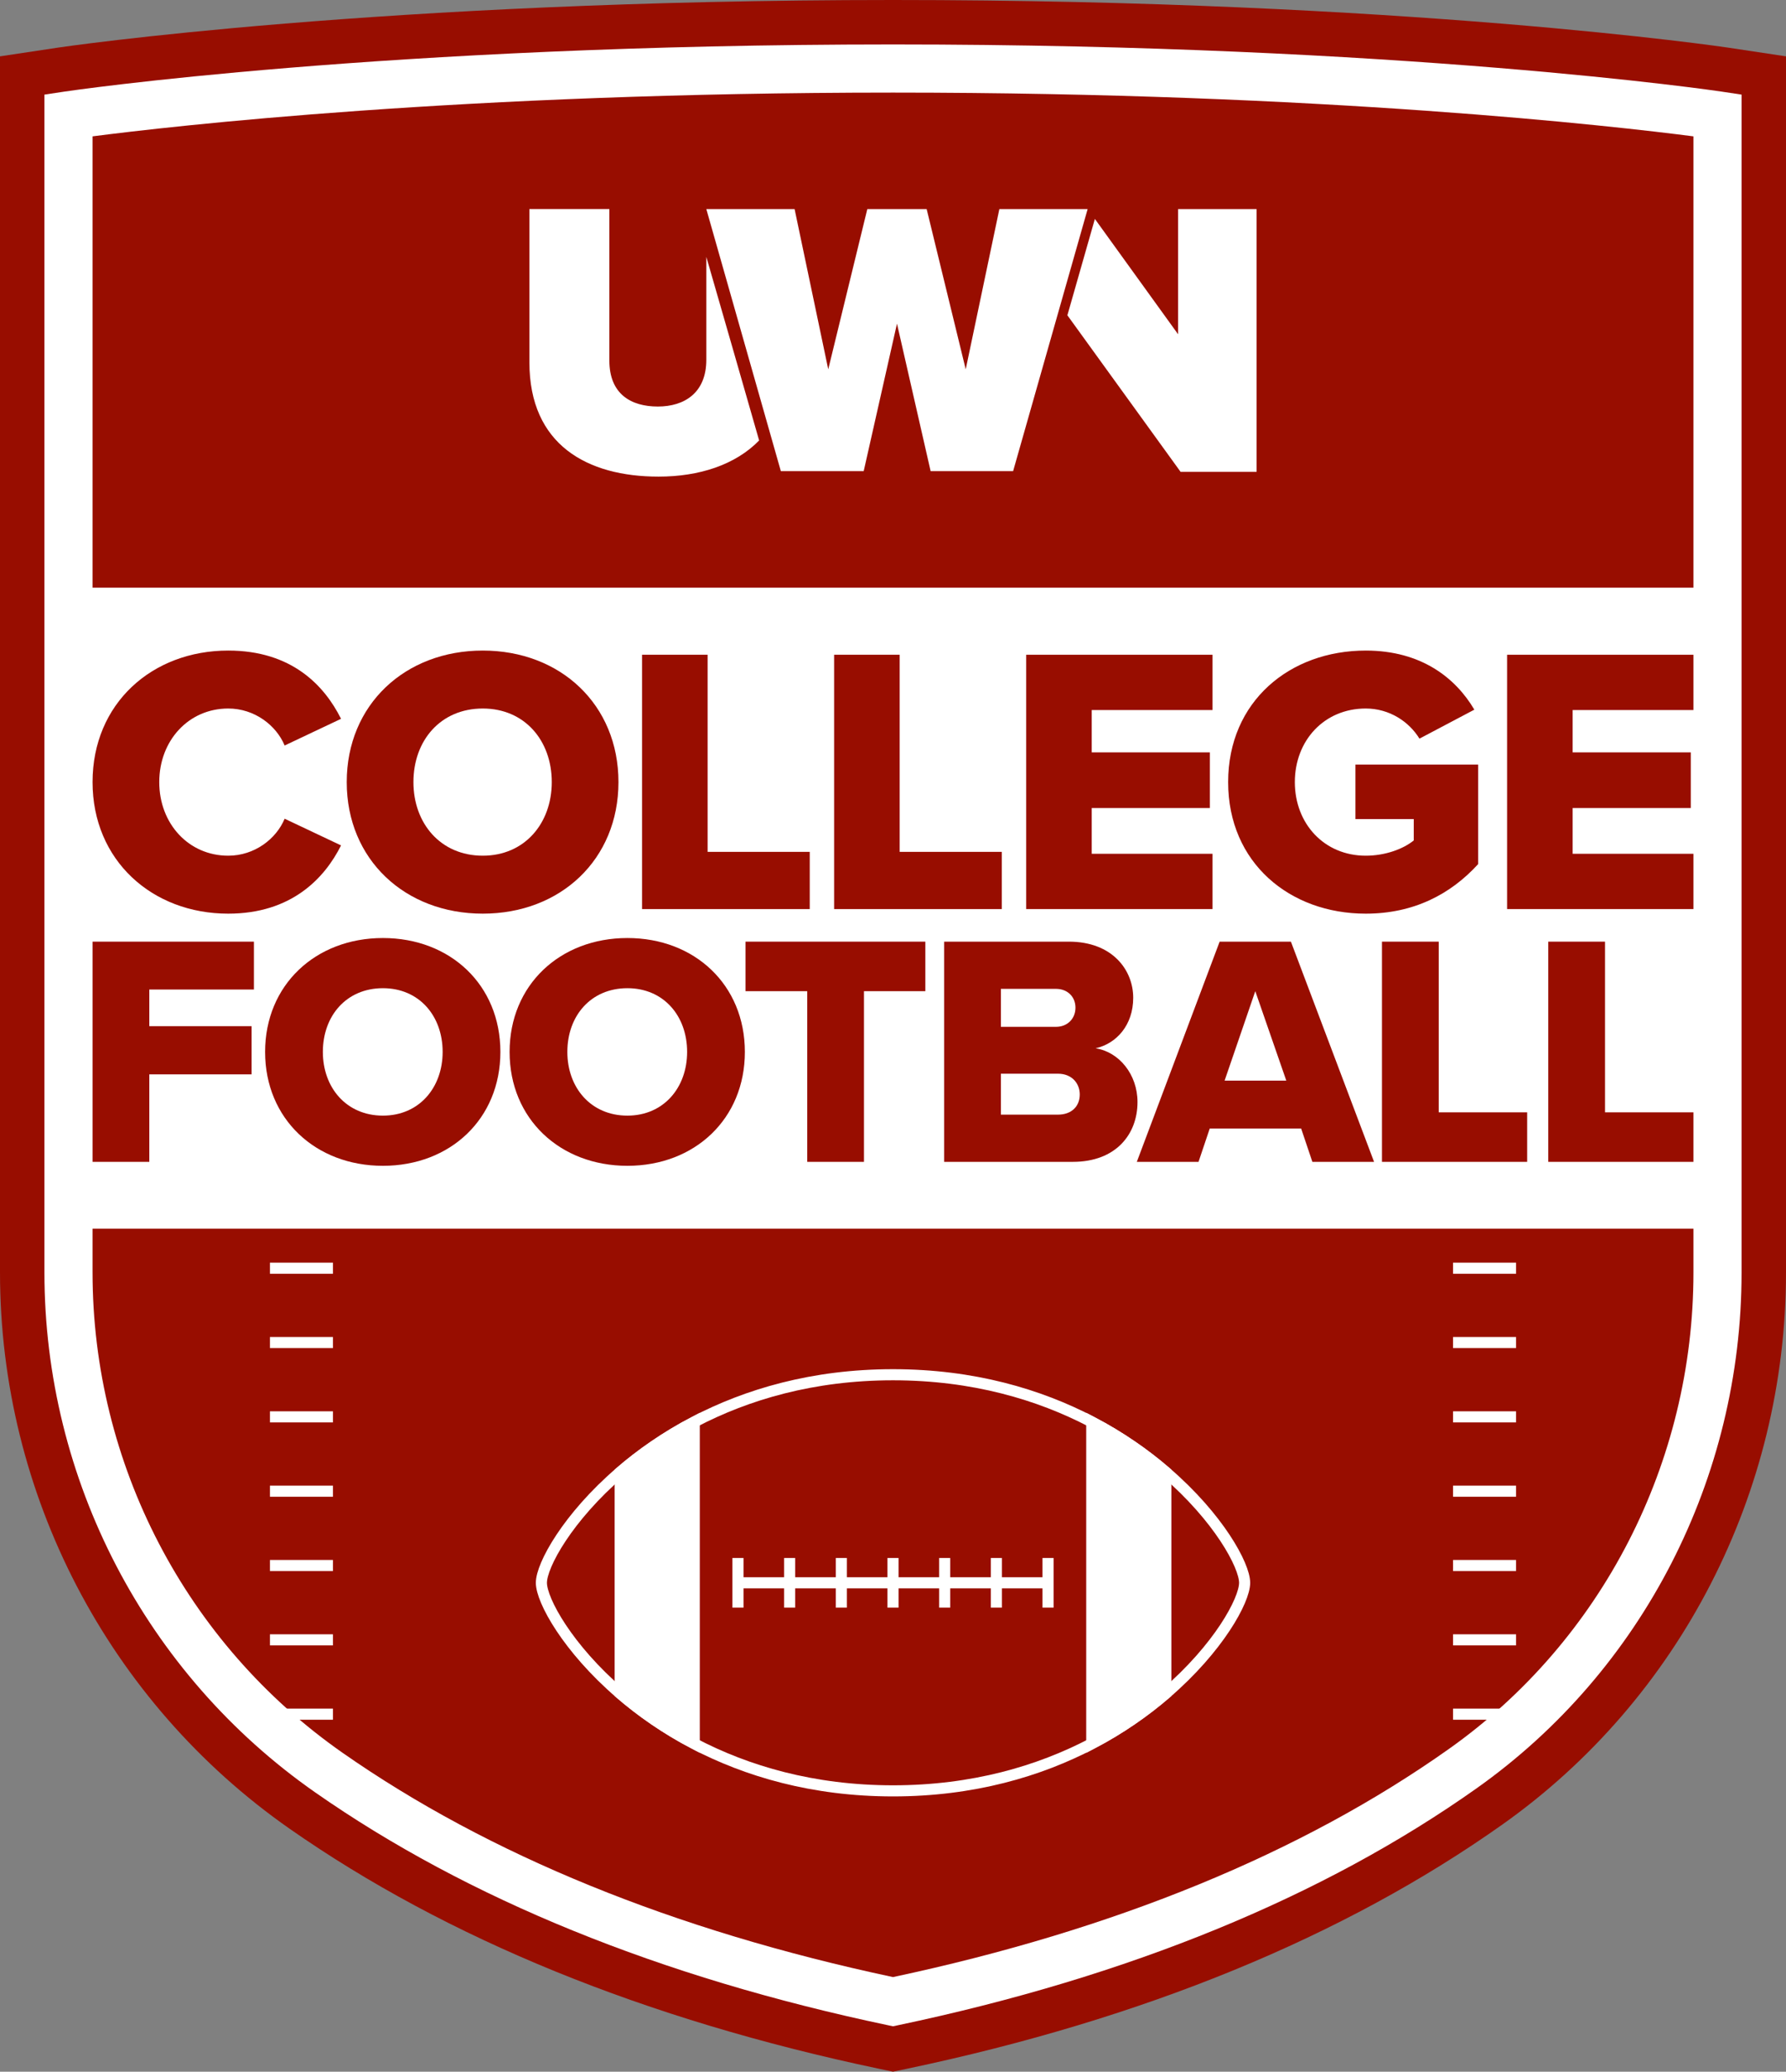
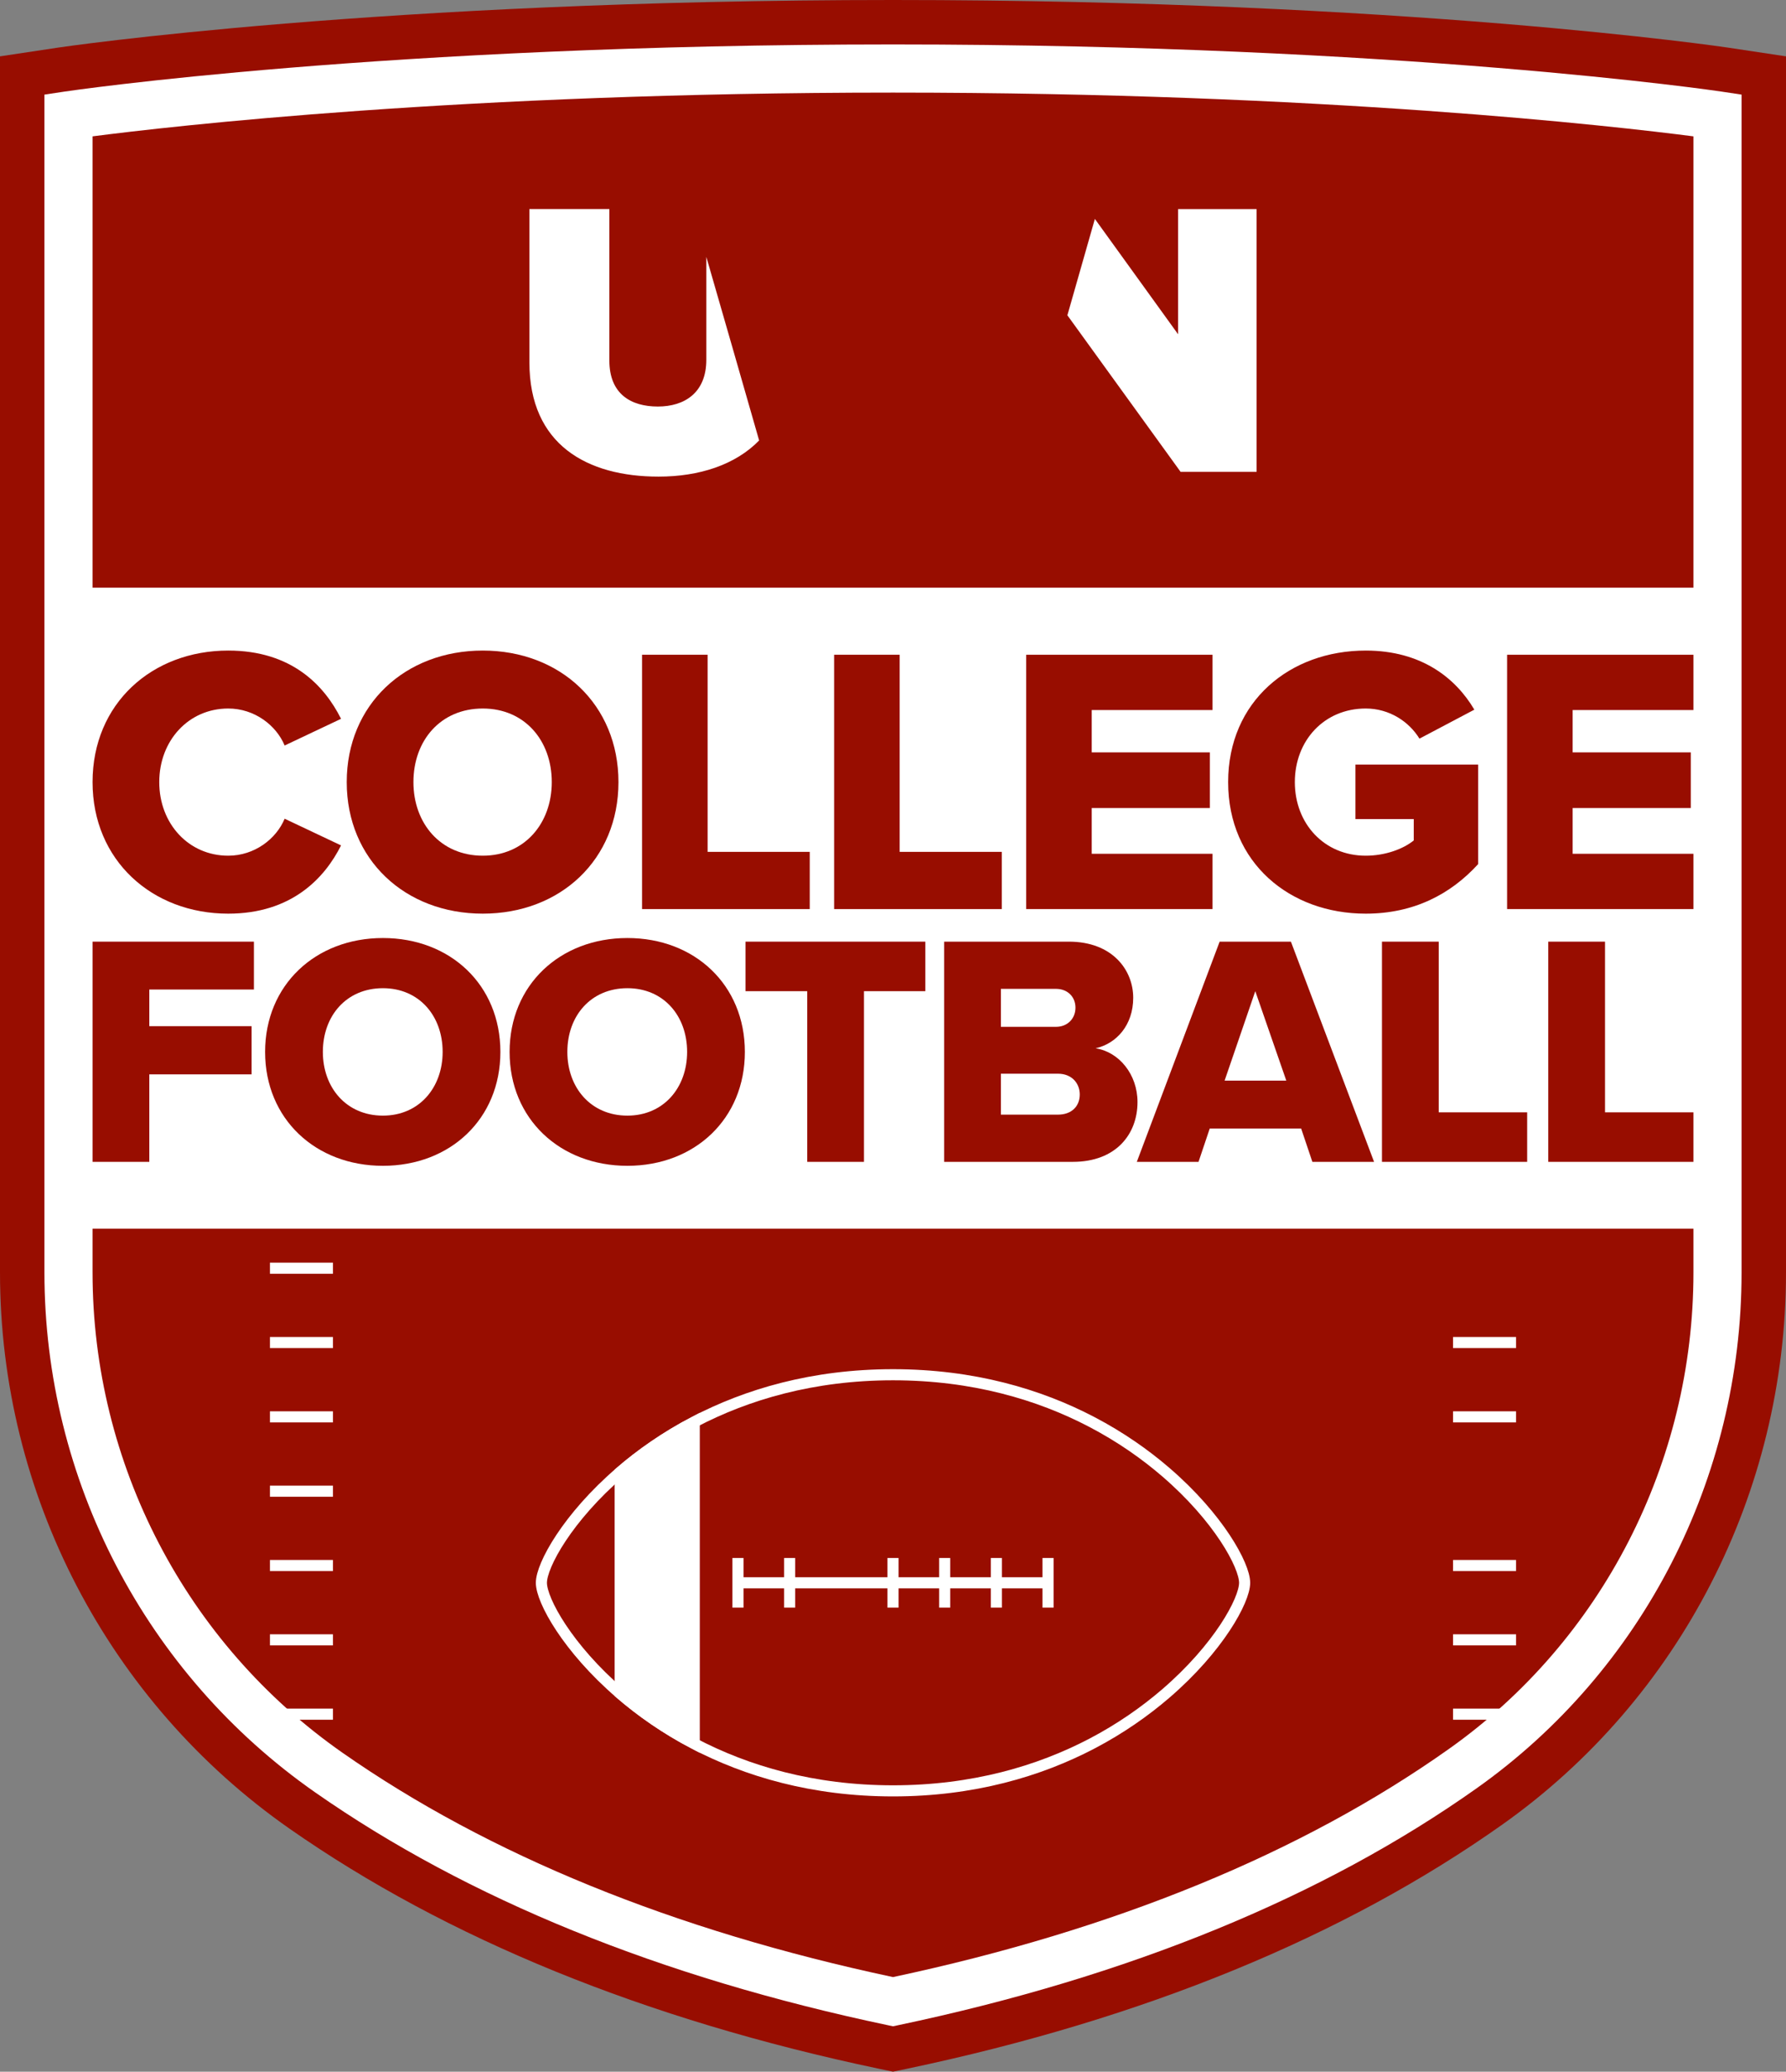
<svg xmlns="http://www.w3.org/2000/svg" id="Layer_2" viewBox="0 0 482.43 559.347">
  <rect x="0" y="0" width="482.43" height="559.347" fill="#808080" stroke="none" />
  <path d="m237.408,558.546c-63.053-13.256-116.612-35.061-159.19-64.808C29.24,459.521,0,403.378,0,343.556V15.215l15.748-2.37c.859-.129,87.132-12.845,225.467-12.845s224.61,12.716,225.465,12.845l15.75,2.37v328.354c0,59.35-28.629,115.058-76.581,149.019-42.834,30.336-96.944,52.527-160.828,65.958l-3.805.801-3.807-.801h0Z" fill="#980d00" />
  <path d="m464.896,24.712c-.845-.127-86.103-12.711-223.682-12.711S18.378,24.585,17.533,24.712l-5.533.833v318.011c0,55.905,27.324,108.371,73.09,140.346,41.246,28.816,93.324,49.979,154.787,62.901l1.337.281,1.337-.281c62.268-13.091,114.875-34.626,156.361-64.008,44.781-31.715,71.517-83.763,71.517-139.226V25.545l-5.533-.833Z" fill="#fff" />
  <path d="m241.214,533.798c-59.159-12.583-109.172-32.952-148.679-60.554-42.289-29.544-67.536-78.026-67.536-129.688V36.816c20.92-2.71,99.89-11.815,216.215-11.815s195.287,9.104,216.215,11.815v306.753c0,51.254-24.685,99.335-66.03,128.616-39.73,28.139-90.255,48.865-150.185,61.612h0Z" fill="#980d00" />
  <path d="m190.789,69.355v27.792c0,8.87-5.863,12.615-13.095,12.615s-13.095-3.351-13.095-12.419v-40.901h-21.597v41.393c0,22.273,15.636,30.848,34.887,30.848,10.944,0,20.718-3.154,27.167-9.757-3.811-13.404-10.358-35.972-14.268-49.573h.001Z" fill="#fff" />
  <polygon points="318.222 56.445 318.222 90.249 295.745 59.106 288.318 85.124 318.905 127.404 339.427 127.404 339.427 56.445 318.222 56.445" fill="#fff" />
-   <polygon points="234.276 56.445 223.723 99.71 214.634 56.445 190.789 56.445 210.921 127.207 233.299 127.207 242.29 87.39 251.379 127.207 273.659 127.207 293.791 56.445 269.946 56.445 260.857 99.71 250.304 56.445 234.276 56.445" fill="#fff" />
  <rect x="17.528" y="158.665" width="447.374" height="173.08" fill="#fff" />
  <path d="m25.001,211.164c0-21.207,16.059-35.516,36.648-35.516,17.089,0,25.942,9.368,30.472,18.427l-15.236,7.206c-2.265-5.456-8.133-9.986-15.235-9.986-10.706,0-18.633,8.648-18.633,19.869s7.927,19.868,18.633,19.868c7.103,0,12.971-4.529,15.235-9.985l15.236,7.206c-4.426,8.853-13.383,18.427-30.472,18.427-20.589,0-36.648-14.412-36.648-35.516Z" fill="#980d00" />
  <path d="m130.409,175.648c21,0,36.647,14.618,36.647,35.516s-15.647,35.516-36.647,35.516-36.751-14.618-36.751-35.516,15.751-35.516,36.751-35.516Zm0,15.647c-11.427,0-18.736,8.648-18.736,19.869,0,11.118,7.309,19.868,18.736,19.868,11.323,0,18.632-8.75,18.632-19.868,0-11.221-7.309-19.869-18.632-19.869Z" fill="#980d00" />
  <path d="m173.431,245.444v-68.664h17.707v53.222h27.589v15.441h-45.295Z" fill="#980d00" />
  <path d="m225.309,245.444v-68.664h17.707v53.222h27.589v15.441h-45.295Z" fill="#980d00" />
  <path d="m277.188,245.444v-68.664h50.339v14.927h-32.633v11.427h31.912v15.03h-31.912v12.353h32.633v14.927h-50.339Z" fill="#980d00" />
  <path d="m368.905,175.648c15.03,0,24.296,7.412,29.34,15.957l-14.824,7.823c-2.78-4.529-8.031-8.133-14.516-8.133-11.221,0-19.147,8.648-19.147,19.869s7.927,19.868,19.147,19.868c5.353,0,10.192-1.853,12.972-4.117v-5.765h-15.751v-14.721h33.149v26.869c-7.412,8.133-17.397,13.383-30.369,13.383-20.486,0-37.163-13.692-37.163-35.516s16.677-35.516,37.163-35.516Z" fill="#980d00" />
  <path d="m407.09,245.444v-68.664h50.339v14.927h-32.633v11.427h31.913v15.03h-31.913v12.353h32.633v14.927h-50.339Z" fill="#980d00" />
  <path d="m25.001,313.692v-59.451h43.585v12.924h-28.254v9.894h27.631v13.013h-27.631v23.62h-15.331Z" fill="#980d00" />
  <path d="m103.432,253.26c18.183,0,31.73,12.657,31.73,30.75s-13.548,30.751-31.73,30.751-31.82-12.656-31.82-30.751,13.637-30.75,31.82-30.75Zm0,13.548c-9.894,0-16.222,7.487-16.222,17.202,0,9.627,6.329,17.203,16.222,17.203,9.804,0,16.132-7.576,16.132-17.203,0-9.715-6.328-17.202-16.132-17.202Z" fill="#980d00" />
  <path d="m169.472,253.26c18.183,0,31.73,12.657,31.73,30.75s-13.548,30.751-31.73,30.751-31.82-12.656-31.82-30.751,13.637-30.75,31.82-30.75Zm0,13.548c-9.894,0-16.222,7.487-16.222,17.202,0,9.627,6.328,17.203,16.222,17.203,9.804,0,16.132-7.576,16.132-17.203,0-9.715-6.328-17.202-16.132-17.202Z" fill="#980d00" />
  <path d="m218.043,313.692v-46.081h-16.668v-13.37h48.577v13.37h-16.578v46.081h-15.331Z" fill="#980d00" />
  <path d="m255.027,313.692v-59.451h33.692c11.765,0,17.381,7.666,17.381,15.153,0,7.398-4.546,12.389-10.161,13.637,6.329.98,11.32,7.041,11.32,14.529,0,8.646-5.794,16.133-17.47,16.133h-34.762Zm15.331-36.455h14.885c3.119,0,5.259-2.228,5.259-5.17s-2.14-5.081-5.259-5.081h-14.885v10.25Zm0,23.709h15.42c3.654,0,5.883-2.228,5.883-5.437,0-3.031-2.139-5.615-5.883-5.615h-15.42v11.052Z" fill="#980d00" />
  <path d="m354.493,313.692l-3.031-9.002h-24.69l-3.03,9.002h-16.668l22.372-59.451h19.252l22.461,59.451h-16.667Zm-15.42-46.081l-8.289,24.154h16.667l-8.378-24.154Z" fill="#980d00" />
  <path d="m373.294,313.692v-59.451h15.33v46.082h23.888v13.37h-39.218Z" fill="#980d00" />
  <path d="m418.211,313.692v-59.451h15.33v46.082h23.888v13.37h-39.218Z" fill="#980d00" />
  <path d="m241.217,483.521c-21.622,0-39.501-5.321-53.688-12.735-7.773-4.066-14.44-8.767-20.008-13.559-14.236-12.256-21.283-25.16-21.283-29.881s7.047-17.626,21.283-29.874c5.568-4.799,12.234-9.493,20.008-13.559,14.187-7.421,32.066-12.742,53.688-12.742,21.622,0,39.501,5.321,53.688,12.742,7.773,4.066,14.44,8.76,20.008,13.559,14.236,12.249,21.283,25.16,21.283,29.874,0,4.722-7.047,17.626-21.283,29.881-5.568,4.792-12.234,9.493-20.008,13.559-14.187,7.414-32.066,12.735-53.688,12.735Z" fill="none" stroke="#fff" stroke-miterlimit="10" stroke-width="3" />
-   <path d="m294.905,470.786v-86.874c7.773,4.066,14.44,8.76,20.008,13.559v59.756c-5.568,4.792-12.234,9.493-20.008,13.559Z" fill="#fff" stroke="#fff" stroke-miterlimit="10" stroke-width="3" />
  <path d="m187.529,470.786c-7.773-4.066-14.44-8.767-20.008-13.559v-59.756c5.568-4.799,12.234-9.493,20.008-13.559v86.874Z" fill="#fff" stroke="#fff" stroke-miterlimit="10" stroke-width="3" />
  <line x1="198.23" y1="427.347" x2="284.201" y2="427.347" fill="none" stroke="#fff" stroke-miterlimit="10" stroke-width="3" />
  <line x1="199.338" y1="420.648" x2="199.338" y2="434.046" fill="none" stroke="#fff" stroke-miterlimit="10" stroke-width="3" />
  <line x1="213.297" y1="420.648" x2="213.297" y2="434.046" fill="none" stroke="#fff" stroke-miterlimit="10" stroke-width="3" />
-   <line x1="227.257" y1="420.648" x2="227.257" y2="434.046" fill="none" stroke="#fff" stroke-miterlimit="10" stroke-width="3" />
  <line x1="241.216" y1="420.648" x2="241.216" y2="434.046" fill="none" stroke="#fff" stroke-miterlimit="10" stroke-width="3" />
  <line x1="255.175" y1="420.648" x2="255.175" y2="434.046" fill="none" stroke="#fff" stroke-miterlimit="10" stroke-width="3" />
  <line x1="269.134" y1="420.648" x2="269.134" y2="434.046" fill="none" stroke="#fff" stroke-miterlimit="10" stroke-width="3" />
  <line x1="283.094" y1="420.648" x2="283.094" y2="434.046" fill="none" stroke="#fff" stroke-miterlimit="10" stroke-width="3" />
  <line x1="72.915" y1="342.407" x2="89.941" y2="342.407" fill="none" stroke="#fff" stroke-miterlimit="10" stroke-width="3" />
  <line x1="72.915" y1="362.475" x2="89.941" y2="362.475" fill="none" stroke="#fff" stroke-miterlimit="10" stroke-width="3" />
  <line x1="72.915" y1="382.543" x2="89.941" y2="382.543" fill="none" stroke="#fff" stroke-miterlimit="10" stroke-width="3" />
  <line x1="72.915" y1="402.611" x2="89.941" y2="402.611" fill="none" stroke="#fff" stroke-miterlimit="10" stroke-width="3" />
  <line x1="72.915" y1="422.68" x2="89.941" y2="422.68" fill="none" stroke="#fff" stroke-miterlimit="10" stroke-width="3" />
-   <line x1="392.489" y1="342.407" x2="409.515" y2="342.407" fill="none" stroke="#fff" stroke-miterlimit="10" stroke-width="3" />
  <line x1="392.489" y1="362.475" x2="409.515" y2="362.475" fill="none" stroke="#fff" stroke-miterlimit="10" stroke-width="3" />
  <line x1="392.489" y1="382.543" x2="409.515" y2="382.543" fill="none" stroke="#fff" stroke-miterlimit="10" stroke-width="3" />
-   <line x1="392.489" y1="402.611" x2="409.515" y2="402.611" fill="none" stroke="#fff" stroke-miterlimit="10" stroke-width="3" />
  <line x1="392.489" y1="422.68" x2="409.515" y2="422.68" fill="none" stroke="#fff" stroke-miterlimit="10" stroke-width="3" />
  <line x1="72.915" y1="442.748" x2="89.941" y2="442.748" fill="none" stroke="#fff" stroke-miterlimit="10" stroke-width="3" />
  <line x1="72.915" y1="462.816" x2="89.941" y2="462.816" fill="none" stroke="#fff" stroke-miterlimit="10" stroke-width="3" />
  <line x1="392.489" y1="442.748" x2="409.515" y2="442.748" fill="none" stroke="#fff" stroke-miterlimit="10" stroke-width="3" />
  <line x1="392.489" y1="462.816" x2="409.515" y2="462.816" fill="none" stroke="#fff" stroke-miterlimit="10" stroke-width="3" />
</svg>